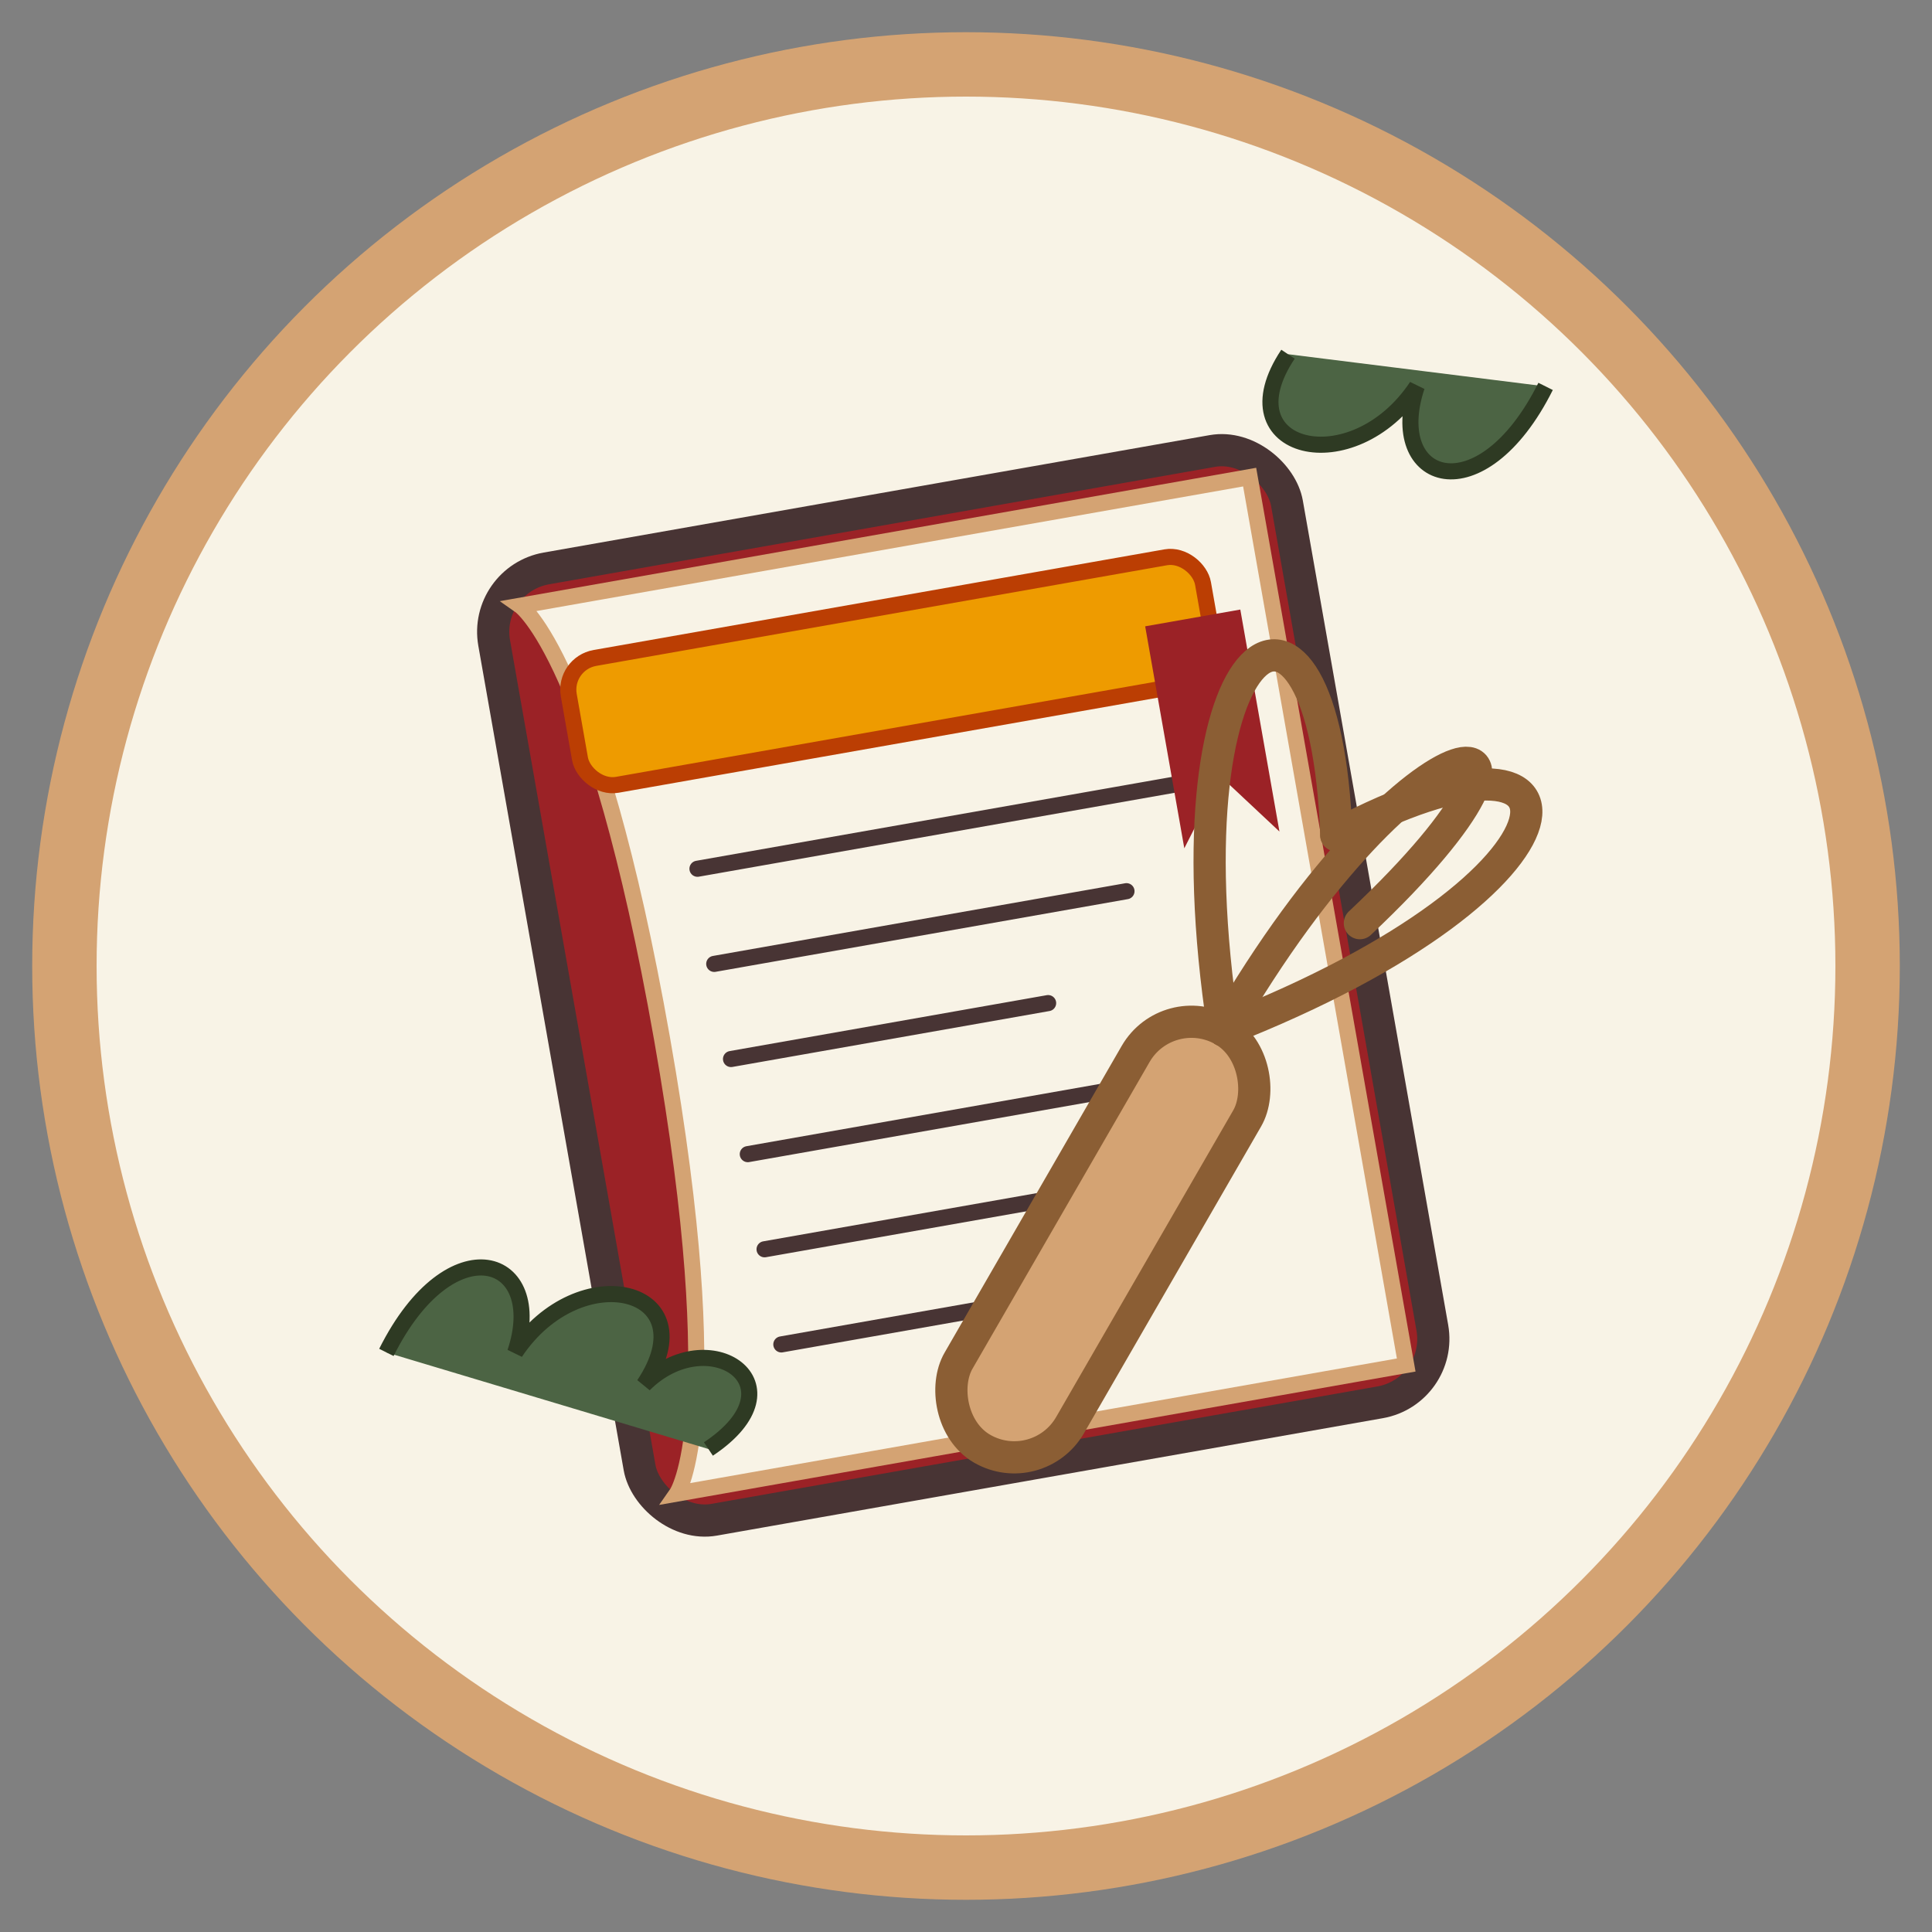
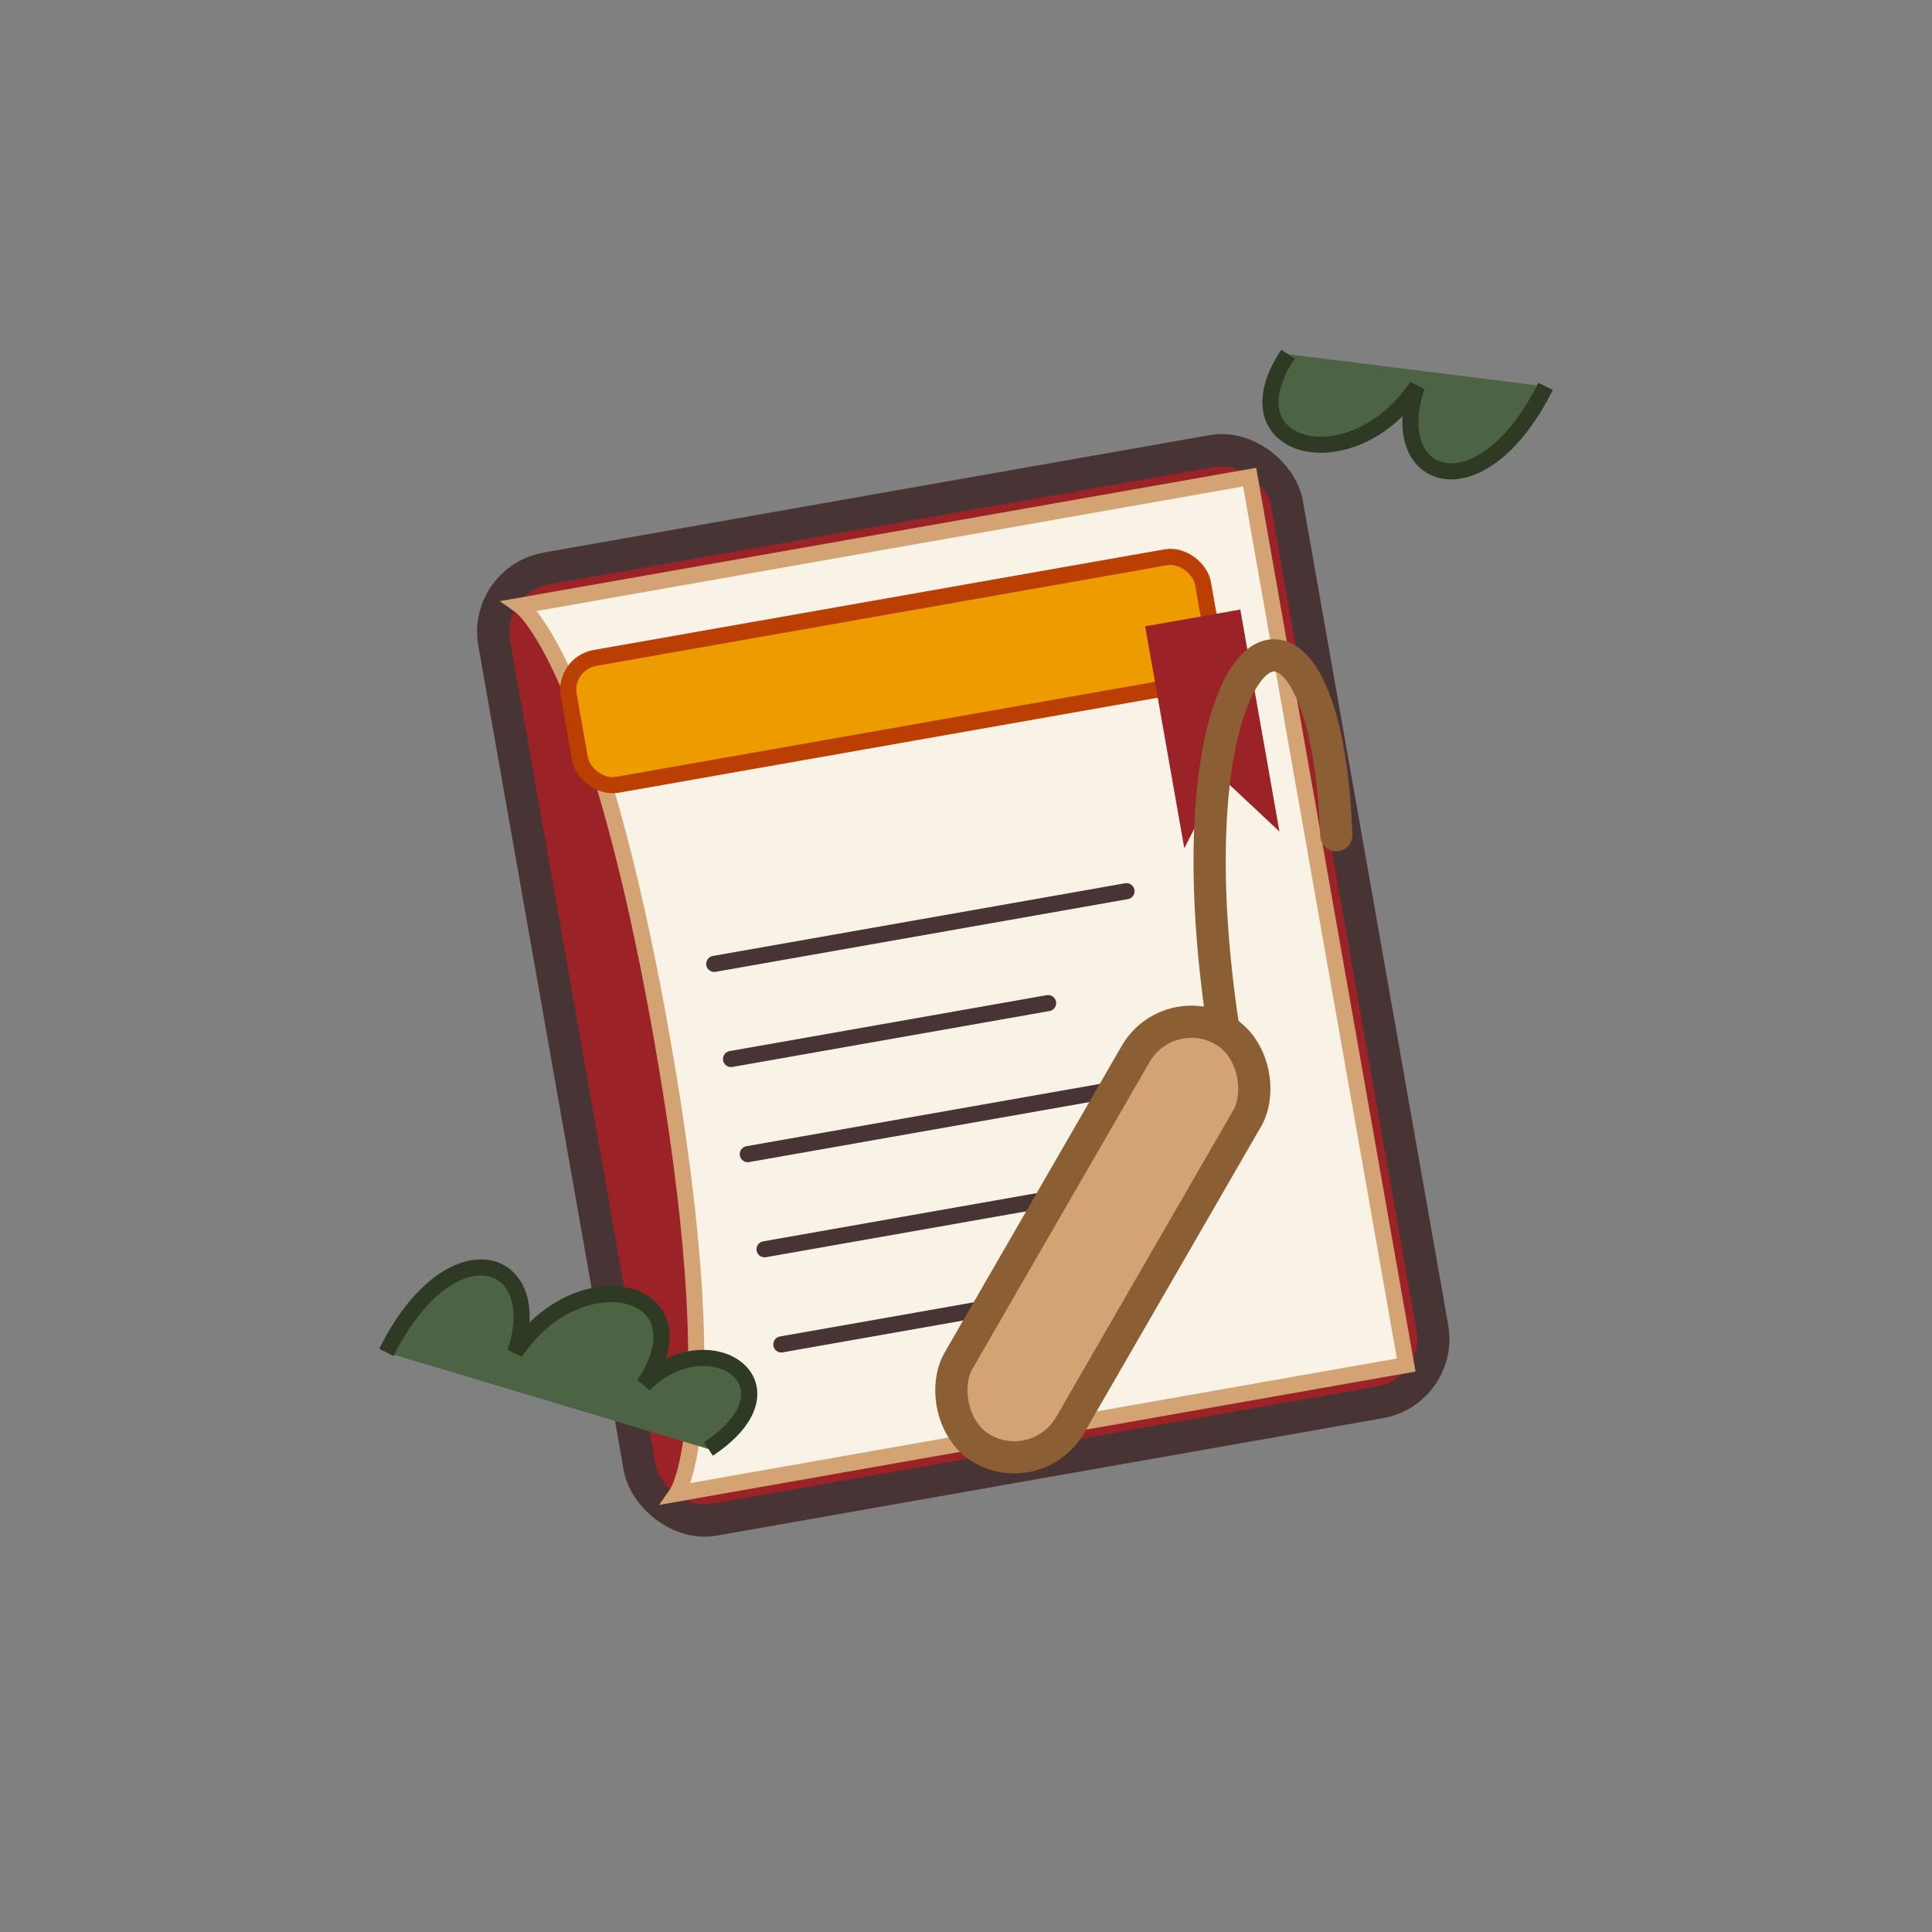
<svg xmlns="http://www.w3.org/2000/svg" width="60" height="60" viewBox="0 0 60 60">
  <rect x="0" y="0" width="60" height="60" fill="#808080" stroke="none" />
  <style>
    .icon-bg {
      fill: #f8f3e6;
      stroke: #d4a373;
      stroke-width: 2;
    }
    .book {
      fill: #9b2226;
      stroke: #483434;
      stroke-width: 1;
    }
    .book-pages {
      fill: #f8f3e6;
      stroke: #d4a373;
      stroke-width: 0.5;
    }
    .book-decoration {
      fill: #ee9b00;
      stroke: #bb3e03;
      stroke-width: 0.5;
    }
    .text-lines {
      fill: none;
      stroke: #483434;
      stroke-width: 0.5;
      stroke-linecap: round;
    }
    .whisk {
      fill: #d4a373;
      stroke: #8b5e34;
      stroke-width: 1;
    }
    .whisk-wire {
      fill: none;
      stroke: #8b5e34;
      stroke-width: 1;
      stroke-linecap: round;
    }
    .leaf {
      fill: #4c6444;
      stroke: #2e3a23;
      stroke-width: 0.5;
    }
  </style>
-   <circle cx="30" cy="30" r="28" class="icon-bg" />
  <g transform="translate(15, 18) rotate(-10)">
    <rect x="0" y="0" width="25" height="30" rx="2" ry="2" class="book" />
    <path d="M1,1 L24,1 L24,29 L1,29 C1,29 3,27 3,15 C3,3 1,1 1,1 Z" class="book-pages" />
    <rect x="2" y="3" width="20" height="4" rx="1" ry="1" class="book-decoration" />
-     <line x1="5" y1="10" x2="20" y2="10" class="text-lines" />
    <line x1="5" y1="13" x2="18" y2="13" class="text-lines" />
    <line x1="5" y1="16" x2="15" y2="16" class="text-lines" />
    <line x1="5" y1="19" x2="19" y2="19" class="text-lines" />
    <line x1="5" y1="22" x2="17" y2="22" class="text-lines" />
    <line x1="5" y1="25" x2="15" y2="25" class="text-lines" />
    <path d="M20,5 L23,5 L23,12 L21.5,10 L20,12 Z" fill="#9b2226" />
  </g>
  <g transform="translate(38, 32) rotate(30)">
    <rect x="-2" y="0" width="4" height="15" rx="2" ry="2" class="whisk" />
    <path d="M0,0 C-8,-10 -5,-15 0,-7" class="whisk-wire" />
-     <path d="M0,0 C0,-12 5,-15 2,-5" class="whisk-wire" />
-     <path d="M0,0 C8,-10 5,-15 0,-7" class="whisk-wire" />
  </g>
  <g transform="translate(12, 42)">
    <path d="M0,0 C2,-4 5,-3 4,0 C6,-3 10,-2 8,1 C10,-1 13,1 10,3" class="leaf" />
  </g>
  <g transform="translate(48, 12)">
    <path d="M0,0 C-2,4 -5,3 -4,0 C-6,3 -10,2 -8,-1" class="leaf" />
  </g>
</svg>